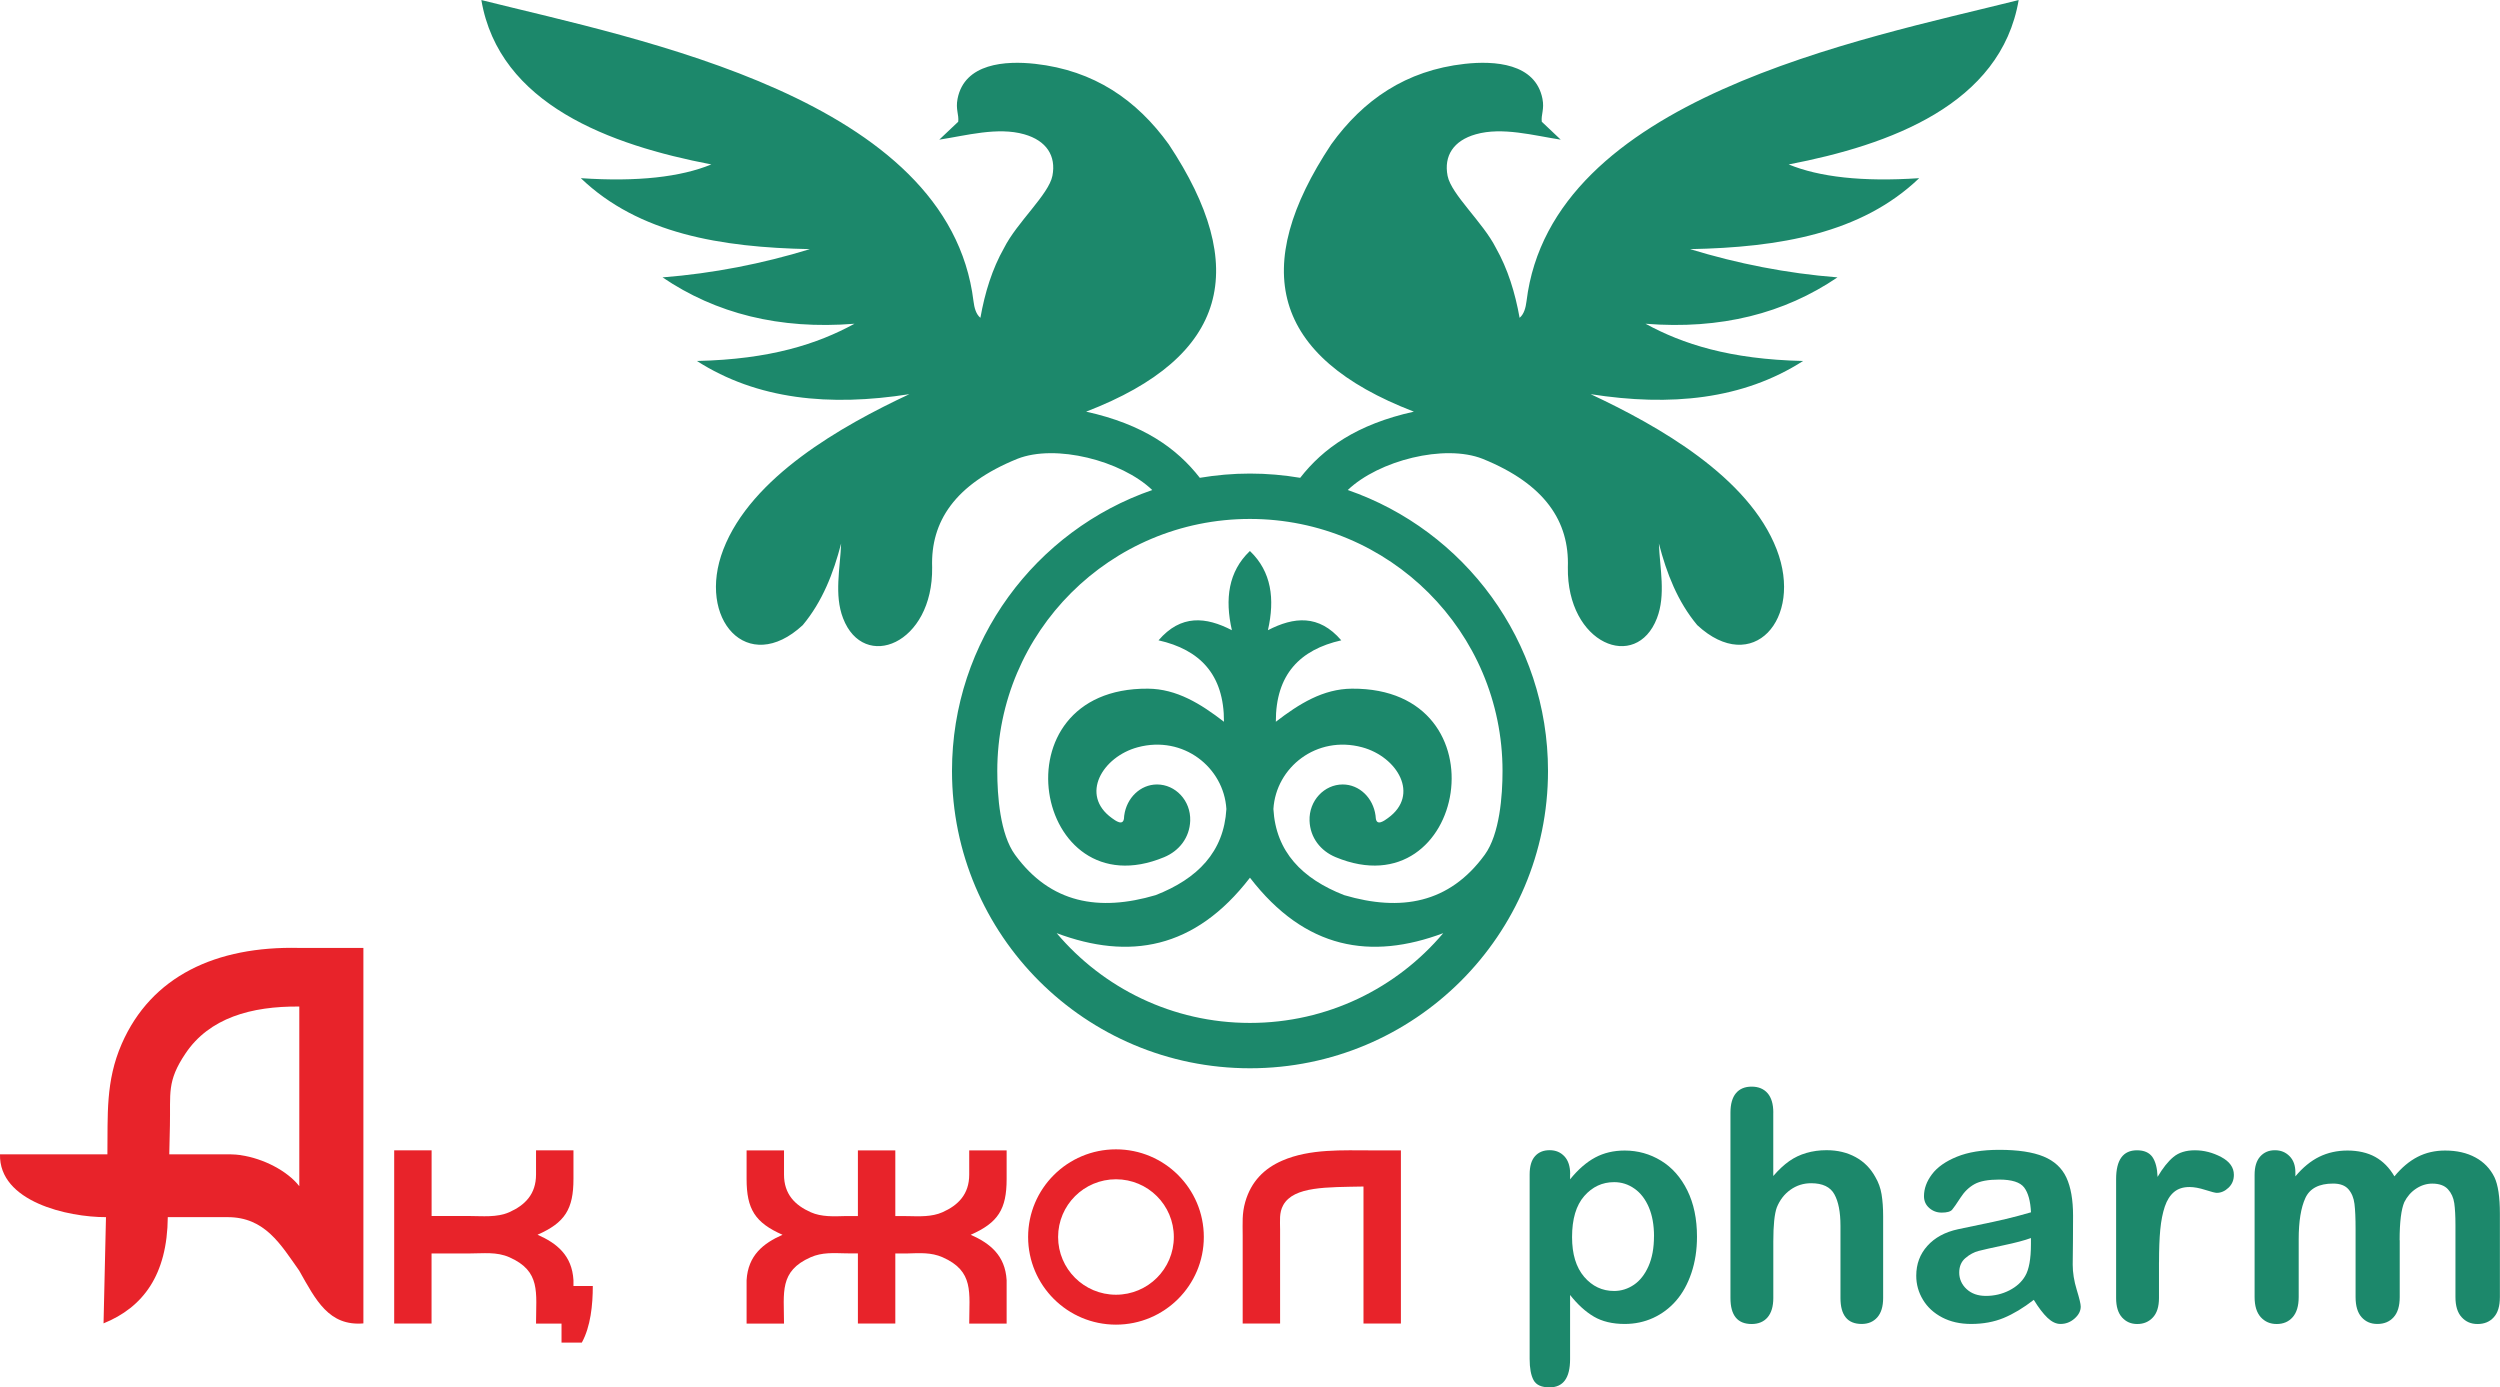
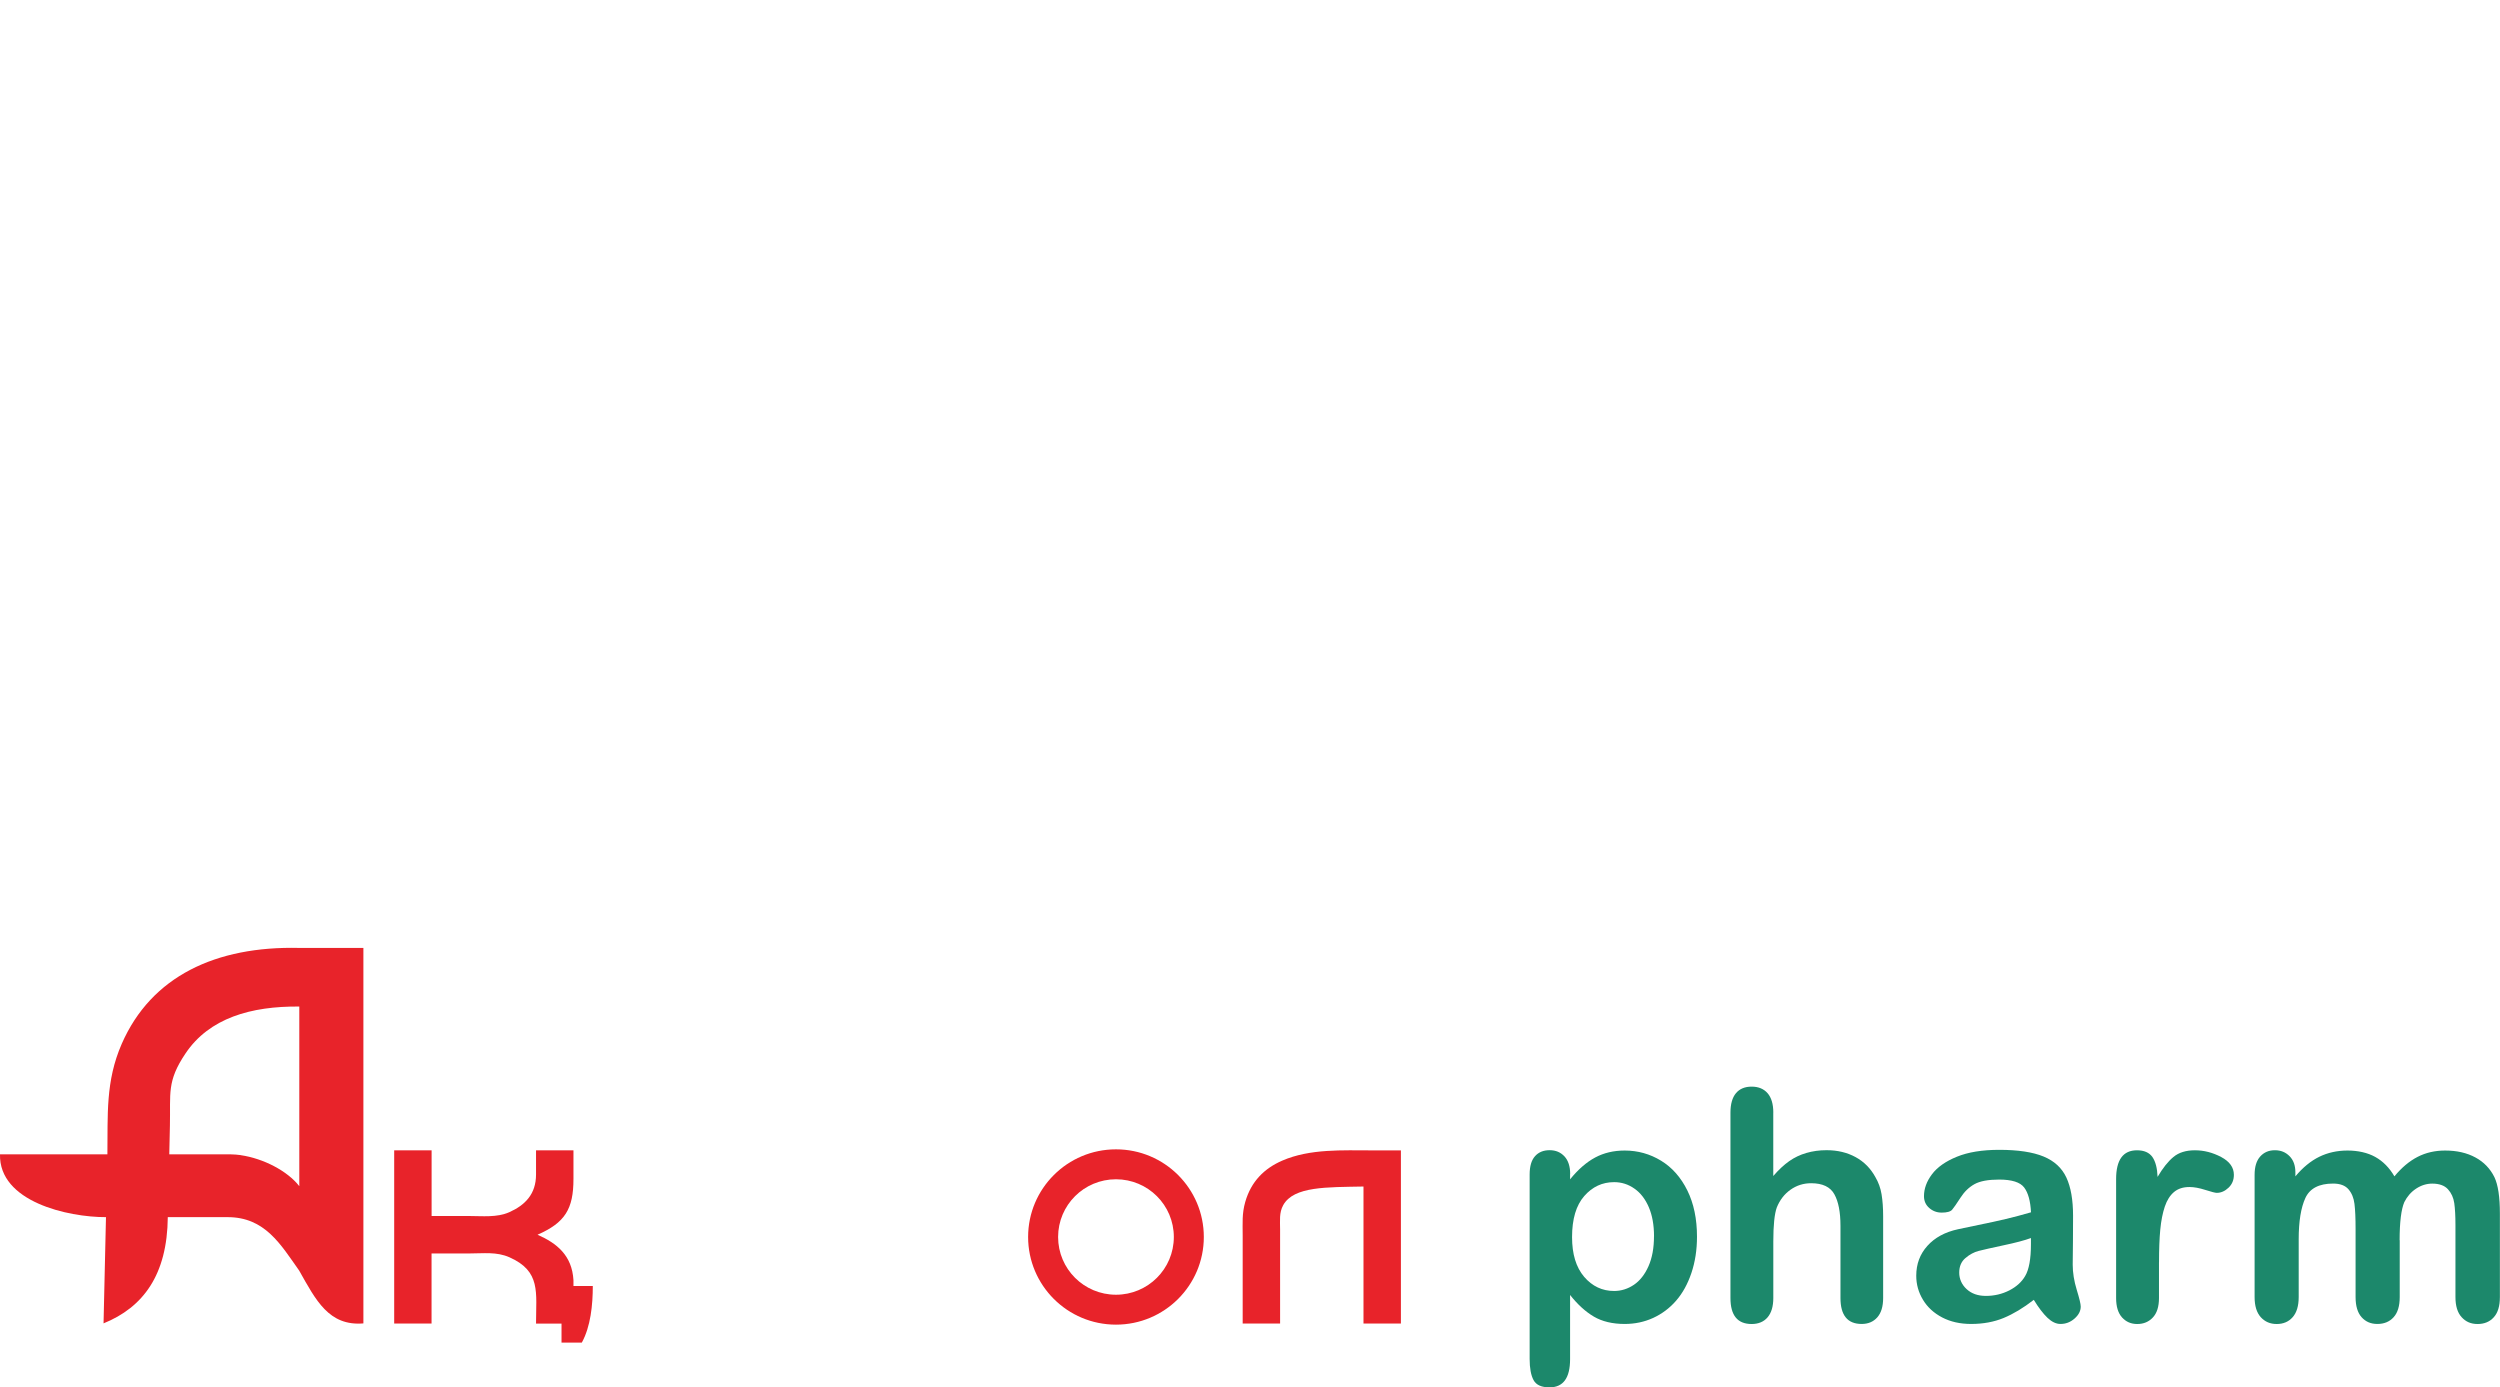
<svg xmlns="http://www.w3.org/2000/svg" width="182" height="101" viewBox="0 0 182 101" fill="none">
-   <path fill-rule="evenodd" clip-rule="evenodd" d="M105.067 67.934C99.817 69.9 95.029 69.135 90.997 63.897C86.965 69.135 82.18 69.9 76.926 67.934C80.299 71.928 85.35 74.469 90.997 74.469C96.643 74.469 101.695 71.931 105.067 67.934ZM91.015 40.134C92.557 41.619 92.823 43.596 92.305 45.879C94.196 44.901 96.019 44.718 97.645 46.616C94.643 47.295 92.867 49.096 92.881 52.544C94.575 51.239 96.319 50.15 98.419 50.135C109.676 50.056 106.718 66.341 97.234 62.401C96.135 61.945 95.378 60.978 95.335 59.752C95.284 58.278 96.416 57.109 97.749 57.109C98.963 57.109 99.965 58.087 100.138 59.364C100.145 59.403 100.152 59.45 100.152 59.504V59.514C100.152 59.514 100.152 59.543 100.156 59.554C100.217 60.169 100.787 59.741 101.039 59.558C103.392 57.868 101.724 55.093 99.165 54.402C95.843 53.507 92.888 55.866 92.704 58.896C92.881 62.017 94.802 63.972 97.854 65.166C101.976 66.381 105.507 65.773 108.09 62.225C109.182 60.722 109.384 57.922 109.384 56.128C109.384 45.994 101.151 37.779 90.993 37.779C80.835 37.779 72.602 45.994 72.602 56.128C72.602 57.922 72.8 60.726 73.896 62.229C76.479 65.773 80.01 66.381 84.132 65.166C87.184 63.972 89.101 62.02 89.281 58.896C89.098 55.869 86.143 53.507 82.821 54.402C80.263 55.093 78.598 57.868 80.947 59.558C81.199 59.741 81.769 60.169 81.83 59.554C81.83 59.54 81.83 59.525 81.83 59.514V59.504C81.83 59.45 81.837 59.407 81.844 59.364C82.017 58.087 83.019 57.109 84.233 57.109C85.567 57.109 86.698 58.278 86.647 59.752C86.604 60.978 85.848 61.945 84.752 62.401C75.272 66.345 72.31 50.056 83.567 50.135C85.667 50.15 87.411 51.239 89.105 52.544C89.119 49.096 87.339 47.292 84.341 46.616C85.97 44.718 87.79 44.901 89.681 45.879C89.162 43.596 89.429 41.619 90.971 40.134L90.989 40.116L91.007 40.134H91.015ZM90.997 34.476C92.243 34.476 93.465 34.584 94.654 34.785C96.315 32.653 98.758 30.892 102.931 29.968C92.521 25.963 90.989 19.442 96.913 10.508C99.244 7.276 102.347 5.123 106.638 4.648C108.782 4.411 111.784 4.591 112.292 7.197C112.44 7.967 112.18 8.344 112.241 8.862C112.703 9.297 113.164 9.732 113.621 10.167C111.661 9.868 109.373 9.228 107.442 9.775C105.81 10.235 105.103 11.349 105.384 12.798C105.647 14.153 107.975 16.199 108.901 18.047C109.766 19.575 110.299 21.297 110.627 23.137C110.944 22.875 111.07 22.418 111.132 21.919C112.937 7.143 135.442 2.89 146.959 0.004C145.661 7.614 137.572 10.559 130.215 11.971C132.441 12.884 135.576 13.251 139.716 12.971C135.508 17.004 129.53 18.011 123.037 18.137C126.493 19.19 130.063 19.902 133.768 20.193C129.894 22.817 125.271 24.007 119.794 23.569C122.493 25.043 125.923 26.16 131.266 26.279C126.878 29.09 121.613 29.608 115.798 28.695C120.745 31.01 127.307 34.724 129.343 40.001C131.299 45.063 127.583 49.24 123.559 45.509C122.121 43.783 121.329 41.734 120.767 39.566C120.835 41.385 121.282 43.305 120.626 45.005C119.116 48.927 114.057 46.9 114.14 41.299C114.256 37.981 112.497 35.248 107.932 33.401C105.161 32.308 100.376 33.519 98.117 35.673C106.602 38.61 112.695 46.659 112.695 56.124C112.695 68.078 102.981 77.77 91 77.77C79.019 77.77 69.305 68.078 69.305 56.124C69.305 46.655 75.398 38.61 83.884 35.673C81.624 33.519 76.839 32.308 74.069 33.401C69.503 35.252 67.745 37.981 67.86 41.299C67.939 46.9 62.88 48.927 61.374 45.005C60.718 43.301 61.165 41.385 61.234 39.566C60.672 41.734 59.879 43.779 58.441 45.509C54.413 49.24 50.702 45.063 52.658 40.001C54.694 34.724 61.255 31.01 66.203 28.695C60.387 29.612 55.123 29.09 50.734 26.279C56.078 26.16 59.504 25.043 62.207 23.569C56.73 24.007 52.103 22.817 48.233 20.193C51.941 19.902 55.508 19.194 58.964 18.137C52.474 18.011 46.493 17.008 42.284 12.971C46.428 13.251 49.559 12.884 51.786 11.971C44.425 10.559 36.339 7.611 35.042 0.004C46.558 2.89 69.064 7.14 70.869 21.919C70.93 22.418 71.056 22.875 71.373 23.137C71.701 21.297 72.231 19.575 73.099 18.047C74.025 16.199 76.353 14.153 76.616 12.798C76.897 11.349 76.187 10.235 74.559 9.775C72.627 9.228 70.339 9.868 68.379 10.167C68.84 9.732 69.302 9.297 69.759 8.862C69.82 8.344 69.561 7.967 69.709 7.197C70.213 4.591 73.218 4.411 75.362 4.648C79.654 5.127 82.756 7.276 85.087 10.508C91.011 19.442 89.48 25.963 79.07 29.968C83.246 30.892 85.685 32.649 87.347 34.785C88.536 34.584 89.757 34.476 91.004 34.476H90.997Z" fill="#1C886B" />
  <path d="M114.302 85.477V85.855C114.89 85.132 115.499 84.604 116.129 84.266C116.76 83.928 117.477 83.759 118.277 83.759C119.235 83.759 120.118 84.007 120.925 84.499C121.732 84.992 122.37 85.715 122.838 86.664C123.307 87.613 123.541 88.738 123.541 90.036C123.541 90.992 123.404 91.873 123.134 92.674C122.864 93.476 122.492 94.148 122.02 94.691C121.548 95.234 120.99 95.651 120.348 95.946C119.707 96.24 119.015 96.384 118.277 96.384C117.387 96.384 116.637 96.204 116.032 95.849C115.426 95.493 114.85 94.968 114.302 94.274V98.948C114.302 100.314 113.805 101 112.807 101C112.219 101 111.83 100.824 111.643 100.472C111.452 100.12 111.358 99.602 111.358 98.926V85.499C111.358 84.906 111.488 84.463 111.748 84.172C112.007 83.881 112.36 83.734 112.81 83.734C113.261 83.734 113.61 83.885 113.891 84.183C114.169 84.481 114.309 84.913 114.309 85.477H114.302ZM120.413 90.003C120.413 89.184 120.287 88.479 120.035 87.889C119.783 87.3 119.437 86.847 118.99 86.534C118.543 86.218 118.05 86.06 117.509 86.06C116.648 86.06 115.924 86.398 115.333 87.073C114.742 87.749 114.446 88.745 114.446 90.061C114.446 91.301 114.738 92.261 115.325 92.951C115.913 93.638 116.641 93.983 117.505 93.983C118.024 93.983 118.504 93.832 118.947 93.534C119.39 93.235 119.743 92.782 120.01 92.182C120.276 91.582 120.41 90.855 120.41 90.003H120.413Z" fill="#1C886B" />
  <path d="M129.094 80.998V85.614C129.489 85.157 129.876 84.798 130.254 84.532C130.632 84.266 131.046 84.068 131.504 83.935C131.961 83.802 132.452 83.734 132.977 83.734C133.77 83.734 134.473 83.903 135.086 84.237C135.699 84.571 136.181 85.056 136.53 85.697C136.75 86.07 136.902 86.484 136.978 86.944C137.054 87.404 137.093 87.933 137.093 88.533V94.493C137.093 95.115 136.949 95.586 136.664 95.906C136.379 96.226 136.001 96.384 135.529 96.384C134.502 96.384 133.986 95.755 133.986 94.493V89.237C133.986 88.242 133.839 87.476 133.54 86.94C133.244 86.405 132.679 86.139 131.85 86.139C131.295 86.139 130.795 86.297 130.347 86.613C129.9 86.93 129.569 87.361 129.349 87.907C129.183 88.371 129.097 89.194 129.097 90.381V94.493C129.097 95.108 128.957 95.579 128.679 95.903C128.401 96.226 128.015 96.388 127.519 96.388C126.492 96.388 125.977 95.759 125.977 94.497V81.001C125.977 80.372 126.114 79.898 126.38 79.581C126.647 79.265 127.028 79.107 127.519 79.107C128.009 79.107 128.401 79.265 128.679 79.585C128.957 79.905 129.097 80.376 129.097 80.998H129.094Z" fill="#1C886B" />
  <path d="M148.057 94.63C147.304 95.216 146.573 95.654 145.871 95.946C145.168 96.237 144.375 96.384 143.5 96.384C142.7 96.384 141.997 96.226 141.391 95.91C140.786 95.593 140.318 95.165 139.994 94.626C139.666 94.087 139.503 93.501 139.503 92.872C139.503 92.02 139.774 91.297 140.315 90.697C140.854 90.097 141.597 89.694 142.542 89.489C142.739 89.442 143.229 89.342 144.015 89.18C144.8 89.022 145.47 88.874 146.032 88.741C146.595 88.608 147.2 88.447 147.856 88.256C147.816 87.436 147.65 86.832 147.358 86.448C147.066 86.063 146.457 85.873 145.536 85.873C144.742 85.873 144.148 85.984 143.749 86.203C143.348 86.423 143.005 86.753 142.721 87.196C142.437 87.638 142.234 87.925 142.116 88.066C141.997 88.206 141.744 88.278 141.356 88.278C141.006 88.278 140.704 88.166 140.447 87.94C140.192 87.717 140.066 87.429 140.066 87.08C140.066 86.534 140.26 86.002 140.65 85.484C141.039 84.967 141.644 84.542 142.466 84.208C143.287 83.874 144.31 83.708 145.54 83.708C146.908 83.708 147.985 83.87 148.771 84.194C149.556 84.517 150.107 85.028 150.432 85.725C150.757 86.423 150.919 87.35 150.919 88.508C150.919 89.237 150.919 89.856 150.911 90.366C150.905 90.877 150.901 91.441 150.893 92.063C150.893 92.649 150.991 93.257 151.185 93.893C151.38 94.526 151.477 94.936 151.477 95.119C151.477 95.439 151.326 95.73 151.026 95.992C150.728 96.255 150.385 96.384 150.004 96.384C149.683 96.384 149.369 96.233 149.056 95.935C148.742 95.636 148.411 95.201 148.061 94.63H148.057ZM147.852 90.129C147.395 90.298 146.731 90.474 145.859 90.657C144.987 90.844 144.382 90.981 144.047 91.067C143.712 91.153 143.391 91.326 143.089 91.581C142.785 91.837 142.631 92.193 142.631 92.645C142.631 93.098 142.811 93.519 143.168 93.846C143.525 94.177 143.993 94.342 144.573 94.342C145.189 94.342 145.758 94.206 146.281 93.94C146.803 93.67 147.185 93.321 147.43 92.897C147.712 92.426 147.852 91.65 147.852 90.571V90.126V90.129Z" fill="#1C886B" />
  <path d="M157.174 91.894V94.493C157.174 95.122 157.026 95.597 156.727 95.913C156.432 96.23 156.052 96.388 155.595 96.388C155.137 96.388 154.777 96.23 154.485 95.91C154.197 95.59 154.053 95.119 154.053 94.497V85.837C154.053 84.438 154.561 83.741 155.573 83.741C156.093 83.741 156.463 83.906 156.695 84.23C156.922 84.557 157.047 85.039 157.072 85.678C157.448 85.039 157.829 84.557 158.223 84.23C158.614 83.903 159.138 83.741 159.794 83.741C160.45 83.741 161.083 83.906 161.7 84.23C162.315 84.557 162.626 84.988 162.626 85.527C162.626 85.909 162.496 86.221 162.233 86.469C161.97 86.718 161.684 86.84 161.382 86.84C161.267 86.84 160.993 86.768 160.553 86.628C160.113 86.487 159.728 86.415 159.393 86.415C158.935 86.415 158.565 86.534 158.273 86.775C157.985 87.016 157.757 87.368 157.598 87.839C157.44 88.31 157.329 88.871 157.267 89.522C157.206 90.172 157.177 90.963 157.177 91.898L157.174 91.894Z" fill="#1C886B" />
  <path d="M174.7 90.287V94.425C174.7 95.079 174.552 95.568 174.254 95.895C173.958 96.222 173.565 96.384 173.074 96.384C172.585 96.384 172.221 96.219 171.926 95.895C171.634 95.568 171.486 95.079 171.486 94.425V89.468C171.486 88.684 171.46 88.076 171.406 87.645C171.353 87.21 171.208 86.858 170.97 86.581C170.732 86.304 170.362 86.164 169.85 86.164C168.83 86.164 168.157 86.512 167.832 87.213C167.508 87.915 167.345 88.917 167.345 90.222V94.428C167.345 95.076 167.197 95.561 166.905 95.892C166.615 96.222 166.225 96.388 165.745 96.388C165.266 96.388 164.888 96.222 164.585 95.892C164.287 95.561 164.135 95.072 164.135 94.428V85.527C164.135 84.941 164.271 84.499 164.542 84.194C164.812 83.892 165.169 83.737 165.609 83.737C166.049 83.737 166.391 83.881 166.675 84.165C166.96 84.449 167.104 84.844 167.104 85.344V85.639C167.645 84.992 168.225 84.517 168.84 84.215C169.457 83.913 170.142 83.759 170.898 83.759C171.655 83.759 172.358 83.913 172.92 84.226C173.481 84.539 173.947 85.01 174.314 85.639C174.84 84.999 175.403 84.528 176.004 84.219C176.606 83.91 177.273 83.759 178.004 83.759C178.858 83.759 179.594 83.928 180.209 84.262C180.826 84.596 181.286 85.075 181.593 85.696C181.86 86.257 181.992 87.145 181.992 88.353V94.428C181.992 95.083 181.845 95.572 181.546 95.899C181.251 96.226 180.858 96.388 180.368 96.388C179.878 96.388 179.51 96.222 179.208 95.892C178.905 95.561 178.757 95.072 178.757 94.428V89.198C178.757 88.529 178.728 87.993 178.671 87.591C178.613 87.188 178.459 86.85 178.21 86.577C177.961 86.304 177.579 86.167 177.067 86.167C176.656 86.167 176.263 86.29 175.897 86.53C175.525 86.775 175.241 87.102 175.035 87.512C174.809 88.037 174.692 88.964 174.692 90.294L174.7 90.287Z" fill="#1C886B" />
  <path fill-rule="evenodd" clip-rule="evenodd" d="M21.789 92.512C20.43 90.593 19.292 88.608 16.571 88.608H12.215C12.179 92.814 10.417 95.176 7.538 96.341L7.715 88.608C4.936 88.615 -0.083 87.483 3.70013e-05 84.035H7.819C7.855 81.177 7.675 78.711 8.86 75.997C11.012 71.069 15.721 68.865 21.789 69.009H26.455V96.344C23.936 96.553 22.992 94.644 21.789 92.516M17.53 84.097C19.191 84.341 20.921 85.247 21.778 86.34L21.789 86.347V73.276C18.276 73.243 15.235 74.113 13.505 76.691C12.132 78.733 12.424 79.592 12.37 81.939L12.323 84.035H16.063C16.568 84.035 17.032 84.021 17.533 84.093L17.53 84.097Z" fill="#E8232A" />
  <path fill-rule="evenodd" clip-rule="evenodd" d="M28.693 96.352H31.417V91.251H34.195C35.204 91.251 36.144 91.117 37.081 91.527C39.387 92.545 39.023 94.083 39.023 96.359H40.879V97.743H42.356C42.998 96.575 43.156 94.996 43.156 93.623H41.748V93.195C41.643 91.387 40.533 90.506 39.132 89.888C41.131 89.011 41.748 88.022 41.748 85.829V83.744H39.023V85.506C39.023 86.936 38.22 87.738 37.074 88.249C36.177 88.648 35.121 88.525 34.148 88.525H31.421V83.744H28.697V96.348L28.693 96.352Z" fill="#E8232A" />
-   <path fill-rule="evenodd" clip-rule="evenodd" d="M62.455 96.352H65.179V91.251H66.073C66.952 91.225 67.788 91.164 68.617 91.527C70.923 92.545 70.559 94.083 70.559 96.359H73.283V93.199C73.179 91.391 72.069 90.51 70.667 89.892C72.667 89.014 73.283 88.026 73.283 85.833V83.748H70.559V85.509C70.559 86.94 69.759 87.742 68.61 88.252C67.831 88.597 66.934 88.551 66.073 88.533L65.68 88.529H65.179V83.748H62.455V88.529H61.562C60.7 88.554 59.803 88.601 59.025 88.252C57.876 87.742 57.076 86.94 57.076 85.509V83.748H54.352V85.833C54.352 88.022 54.968 89.011 56.968 89.892C55.569 90.51 54.456 91.391 54.352 93.199V96.359H57.076C57.076 94.087 56.712 92.545 59.018 91.527C59.846 91.161 60.682 91.225 61.562 91.243L61.904 91.247H62.455V96.348V96.352Z" fill="#E8232A" />
  <path fill-rule="evenodd" clip-rule="evenodd" d="M81.243 85.851C83.57 85.851 85.455 87.731 85.455 90.053C85.455 92.376 83.57 94.256 81.243 94.256C78.915 94.256 77.03 92.376 77.03 90.053C77.03 87.731 78.915 85.851 81.243 85.851ZM81.243 83.672C84.774 83.672 87.638 86.53 87.638 90.053C87.638 93.576 84.774 96.434 81.243 96.434C77.711 96.434 74.847 93.576 74.847 90.053C74.847 86.53 77.711 83.672 81.243 83.672Z" fill="#E8232A" />
  <path fill-rule="evenodd" clip-rule="evenodd" d="M99.262 96.352H101.986V83.748H99.889C97.742 83.748 95.364 83.618 93.35 84.492C92.034 85.064 91.083 86.009 90.654 87.501C90.409 88.357 90.467 89.05 90.467 89.928V96.352H93.191V89.493C93.191 88.881 93.112 88.285 93.418 87.735C94.185 86.351 96.618 86.433 99.262 86.379V96.352Z" fill="#E8232A" />
</svg>